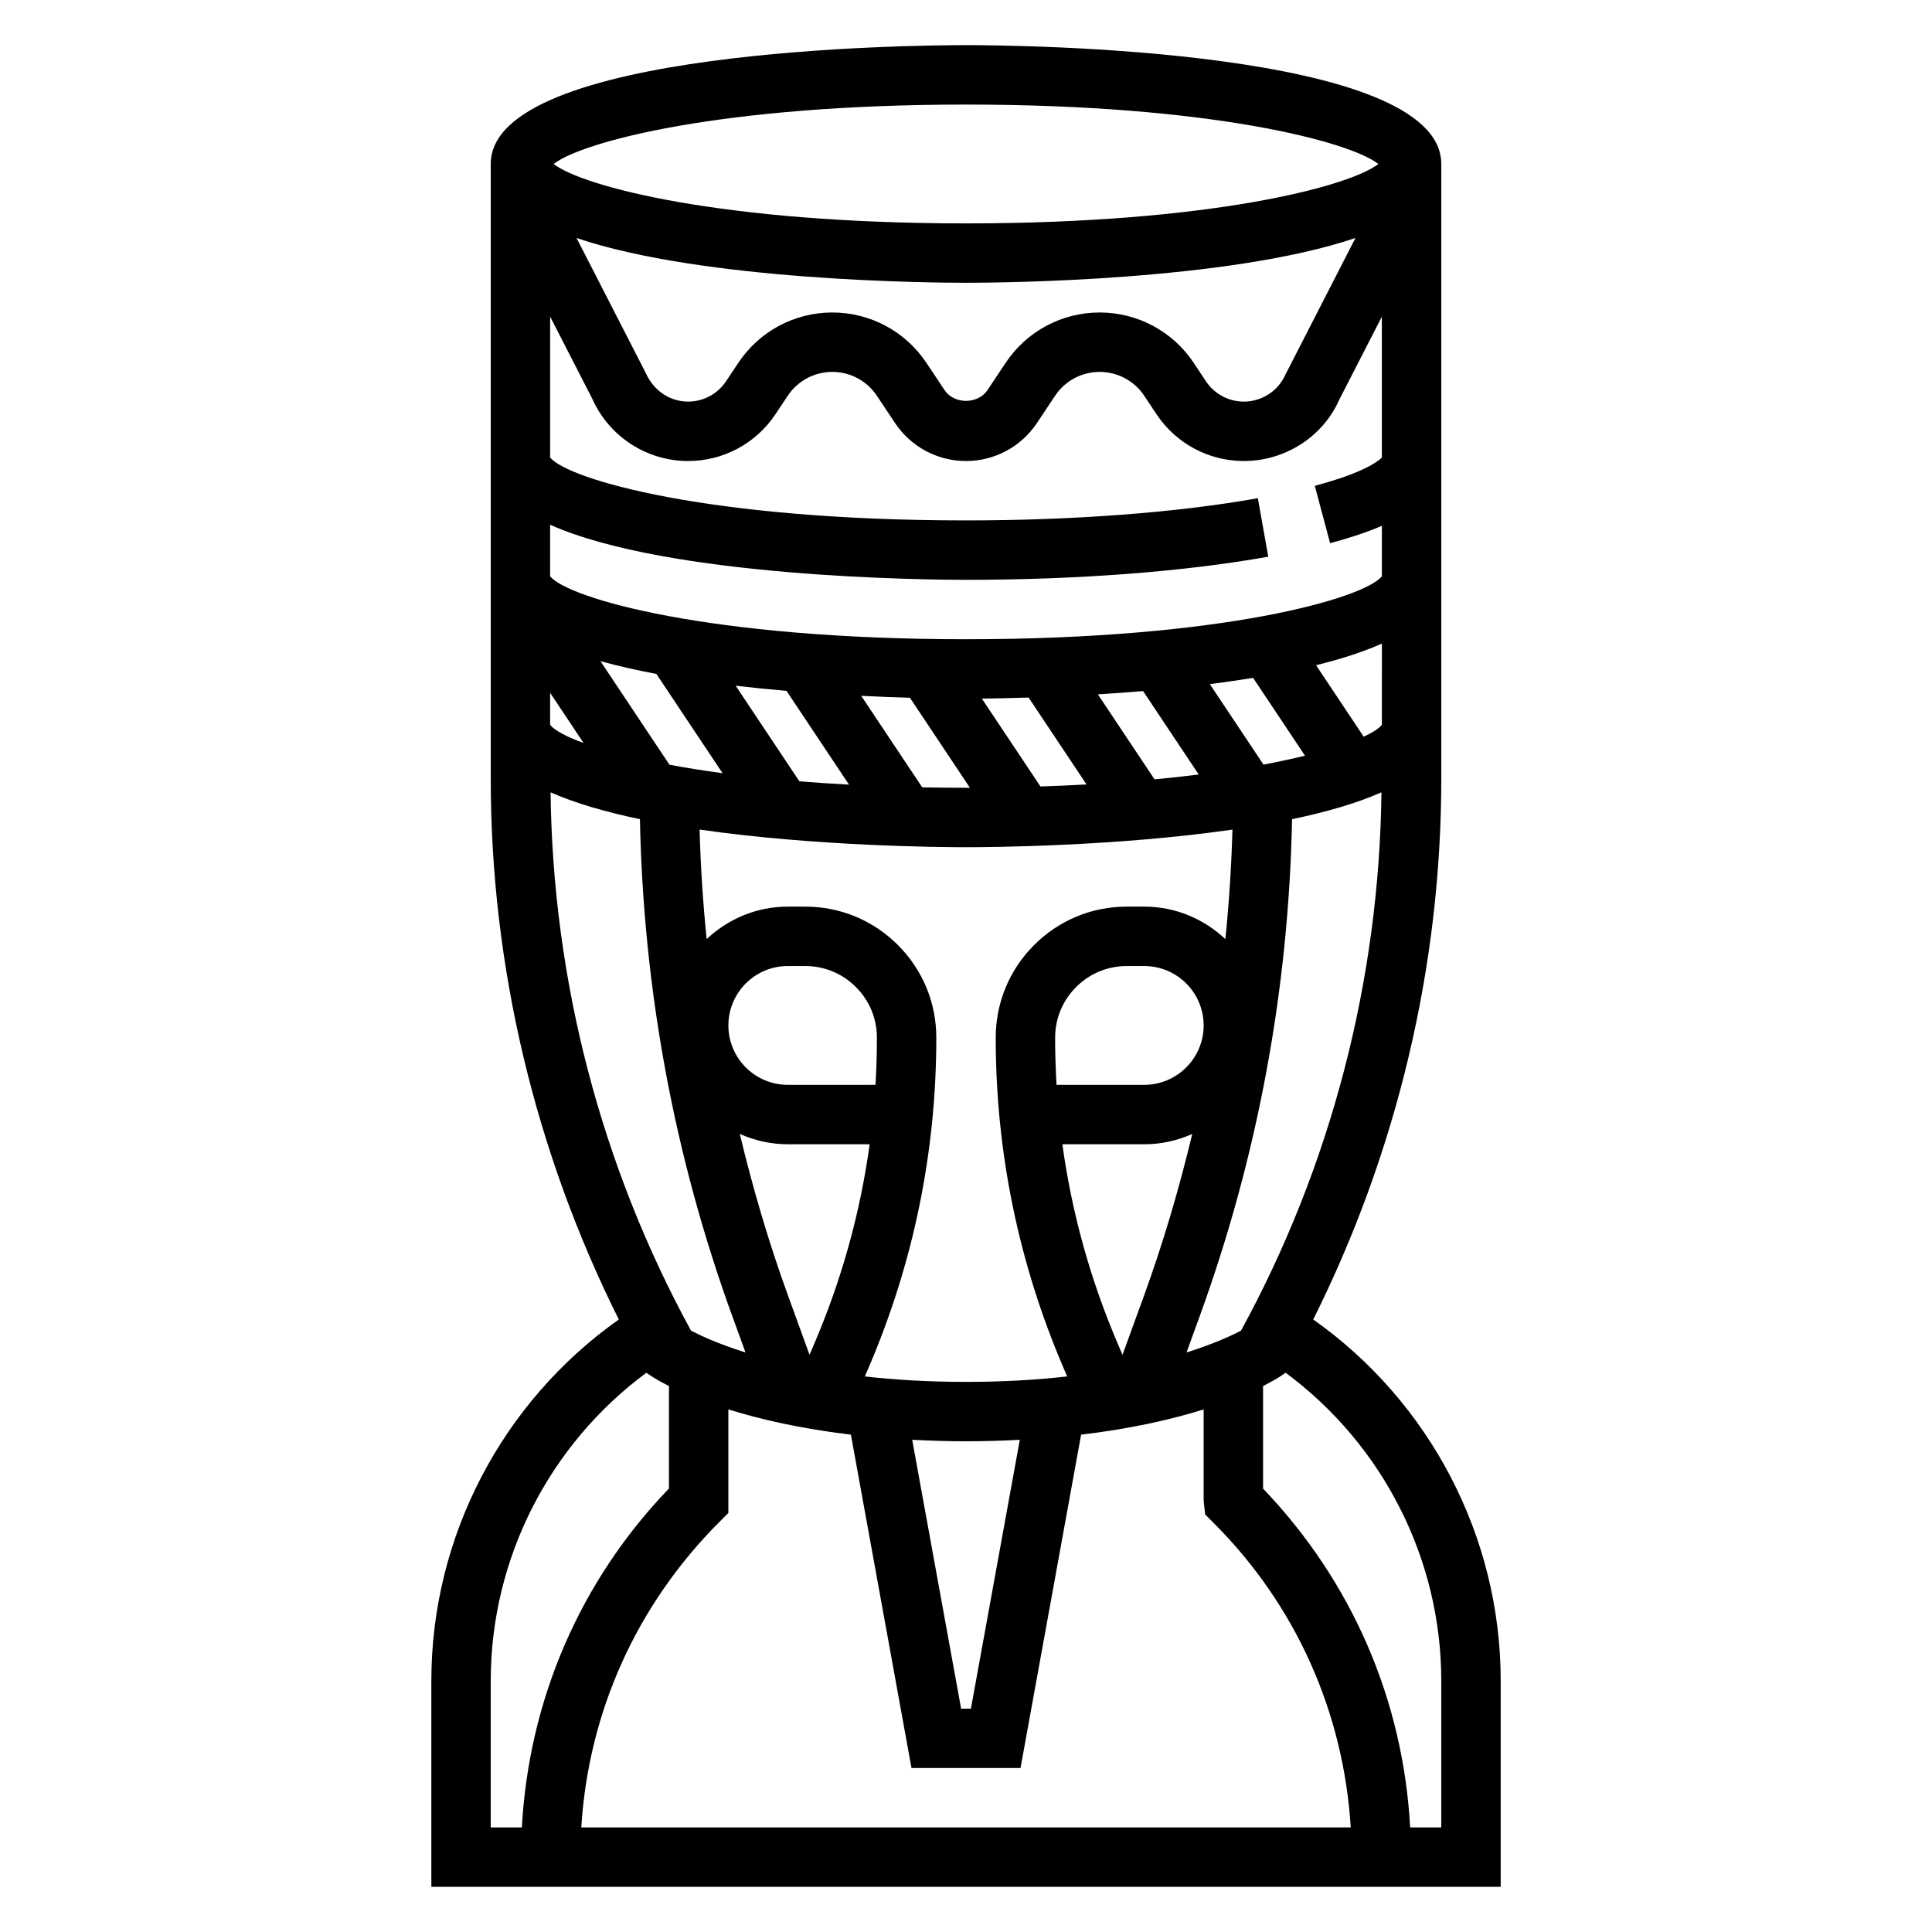
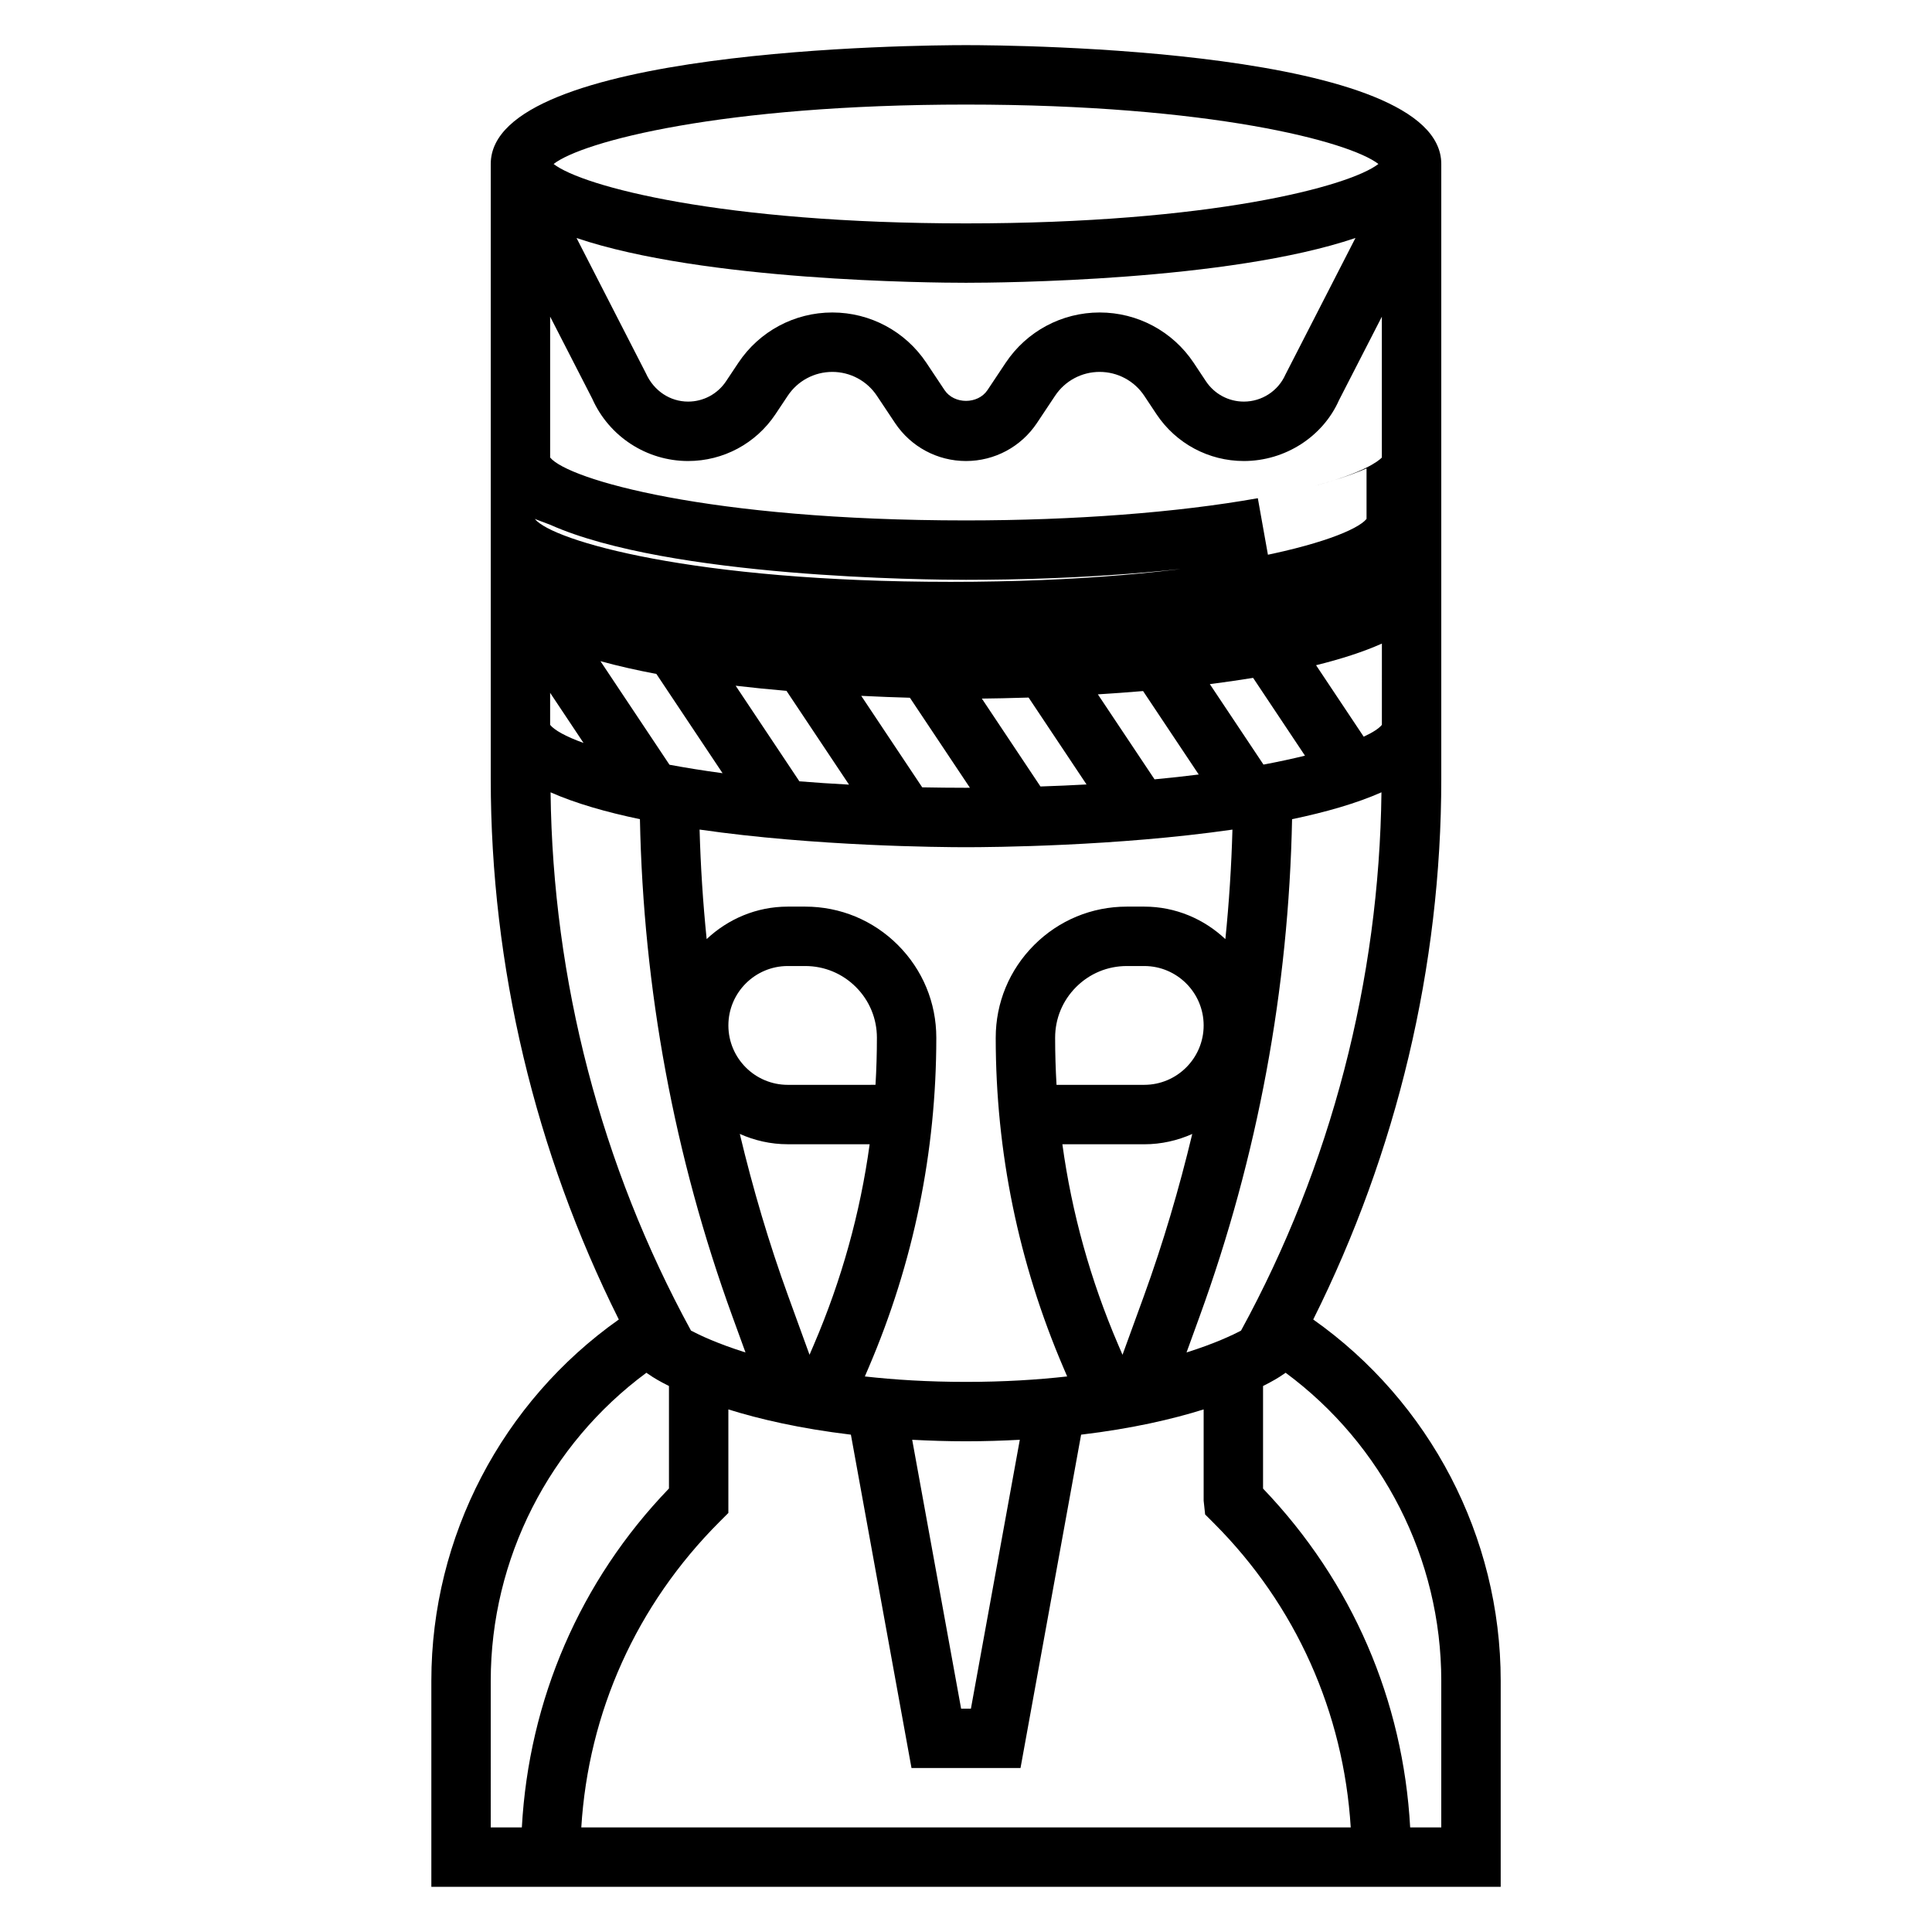
<svg xmlns="http://www.w3.org/2000/svg" fill="#000000" width="800px" height="800px" version="1.1" viewBox="144 144 512 512">
-   <path d="m492.02 493.68c22.16-44.375 33.934-93.559 33.934-143.24v-162.99c0-30.605-113.06-31.488-125.95-31.488-12.895 0-125.95 0.883-125.95 31.488v162.99c0 49.68 11.777 98.863 33.938 143.24-30.871 21.805-49.68 57.52-49.68 95.73v54.617h283.39v-54.617c0-38.211-18.805-73.926-49.68-95.73zm-28.648 51.664 2.305 2.305c21.766 21.766 34.395 50.168 36.281 80.633l-203.91 0.004c1.891-30.465 14.539-58.898 36.668-81.027l2.309-2.309v-27.441c8.148 2.551 18.926 5.07 32.473 6.691l16.059 88.34h28.891l16.059-88.34c13.555-1.613 24.324-4.133 32.473-6.691v24.184zm-173.58-262.28c31.52 14.059 100.32 14.598 110.21 14.598 29.535 0 57.977-2.172 80.105-6.133l-2.769-15.5c-21.242 3.793-48.699 5.887-77.336 5.887-68.273 0-105.48-10.871-110.21-16.672v-37.336l11.164 21.758c4.453 10.027 14.426 16.508 25.398 16.508 9.32 0 17.957-4.629 23.137-12.383l3.273-4.914c2.637-3.961 7.047-6.32 11.809-6.32 4.754 0 9.172 2.363 11.809 6.32l4.824 7.242c4.203 6.297 11.227 10.055 18.793 10.055s14.578-3.754 18.789-10.051l4.824-7.246c2.637-3.961 7.047-6.32 11.809-6.32 4.754 0 9.172 2.363 11.809 6.312l3.273 4.93c5.172 7.746 13.816 12.375 23.129 12.375 10.98 0 20.949-6.481 25.215-16.113l11.359-22.137v37.336c-0.898 0.914-4.707 4.008-17.773 7.484l4.062 15.207c4.367-1.164 9.219-2.668 13.715-4.606v13.383c-4.742 5.805-41.938 16.676-110.21 16.676s-105.48-10.871-110.21-16.672zm7-75.988c33.715 11.406 94 11.863 103.21 11.863s69.496-0.457 103.21-11.871l-18.555 36.195c-1.93 4.363-6.262 7.164-11.023 7.164-4.047 0-7.785-2.008-10.027-5.359l-3.273-4.93c-5.566-8.344-14.879-13.328-24.91-13.328-10.027 0-19.34 4.984-24.906 13.328l-4.824 7.242c-2.535 3.809-8.84 3.809-11.375 0l-4.824-7.242c-5.578-8.344-14.891-13.328-24.918-13.328-10.027 0-19.34 4.984-24.906 13.336l-3.273 4.914c-2.246 3.359-5.992 5.367-10.039 5.367-4.754 0-9.086-2.801-11.211-7.551zm213.42 129.02c-0.762 0.938-2.363 2-4.816 3.133l-12.625-18.941c6.504-1.605 12.43-3.496 17.445-5.731zm-34.125-12.453 13.746 20.617c-3.297 0.812-6.926 1.598-10.996 2.363l-14.219-21.324c3.856-0.492 7.691-1.043 11.469-1.656zm-29.16 3.496 14.746 22.113c-3.691 0.465-7.606 0.898-11.707 1.281l-15.02-22.523c3.852-0.234 7.871-0.527 11.98-0.871zm-30.336 1.723 15.352 23.027c-3.922 0.219-7.996 0.395-12.211 0.535l-15.531-23.293c3.07-0.035 7.289-0.105 12.391-0.27zm-31.457 0.047 15.895 23.844c-0.348 0.008-0.672 0.016-1.023 0.016-3.984 0-7.832-0.047-11.609-0.117l-16.16-24.246c4.727 0.234 9.07 0.402 12.898 0.504zm-32.707-1.828 16.57 24.852c-4.566-0.242-8.973-0.535-13.152-0.875l-16.887-25.332c4.531 0.531 9.043 0.98 13.469 1.355zm-34.48-4.484 17.539 26.309c-5.125-0.691-9.785-1.449-14.066-2.242l-18.293-27.449c4.641 1.281 9.625 2.406 14.82 3.383zm34.824 124.64h21.695c-2.496 18.199-7.43 35.961-14.762 53.059l-1.172 2.731-5.637-15.516c-5.141-14.129-9.367-28.496-12.84-43.012 3.891 1.738 8.18 2.738 12.715 2.738zm-15.742-31.488c0-8.684 7.062-15.742 15.742-15.742h4.613c5.078 0 9.848 1.977 13.438 5.566 3.59 3.586 5.566 8.367 5.566 13.434 0 4.18-0.125 8.336-0.371 12.484l-23.246 0.004c-8.684 0-15.742-7.062-15.742-15.746zm62.977 94.465c-10.027 0-18.918-0.559-26.812-1.441l0.977-2.281c11.918-27.805 17.961-57.238 17.961-87.484 0-9.281-3.613-18.004-10.18-24.57-6.562-6.562-15.285-10.176-24.566-10.176h-4.613c-8.328 0-15.863 3.305-21.5 8.605-0.984-9.629-1.605-19.301-1.875-29.023 30.68 4.43 63.957 4.676 70.609 4.676 6.644 0 39.926-0.242 70.605-4.668-0.27 9.715-0.898 19.398-1.875 29.023-5.637-5.305-13.172-8.613-21.5-8.613h-4.613c-9.281 0-18.004 3.613-24.57 10.18-6.562 6.566-10.176 15.285-10.176 24.566 0 30.246 6.047 59.68 17.957 87.48l0.977 2.281c-7.891 0.887-16.777 1.445-26.805 1.445zm14.254 15.344-12.957 71.25h-2.598l-12.965-71.25c4.543 0.234 9.234 0.398 14.266 0.398 5.027 0 9.719-0.164 14.254-0.398zm27.215-22.523-1.172-2.731c-7.328-17.098-12.266-34.855-14.762-53.059h21.695c4.535 0 8.824-1 12.723-2.731-3.481 14.516-7.707 28.883-12.84 43.012zm-17.484-71.539c-0.242-4.141-0.371-8.309-0.371-12.488 0-5.078 1.977-9.848 5.566-13.438 3.59-3.59 8.359-5.562 13.438-5.562h4.613c8.676 0 15.742 7.062 15.742 15.742 0 8.684-7.07 15.742-15.742 15.742zm37.91 61.398c15.43-42.438 23.609-86.742 24.512-131.8 8.934-1.867 17.105-4.203 23.688-7.125-0.582 49.758-13.352 98.977-37.211 142.65-2.234 1.188-6.992 3.449-14.445 5.793zm-172.11-165.29 8.855 13.289c-4.816-1.746-7.731-3.41-8.855-4.793zm23.797 33.488c0.906 45.059 9.078 89.363 24.512 131.8l3.465 9.523c-7.477-2.356-12.234-4.621-14.445-5.793-23.859-43.684-36.629-92.883-37.211-142.65 6.574 2.914 14.746 5.254 23.68 7.117zm86.414-189.38c64.738 0 101.61 9.777 109.29 15.742-7.688 5.969-44.551 15.746-109.29 15.746s-101.61-9.777-109.29-15.742c7.684-5.969 44.547-15.746 109.29-15.746zm-125.95 417.7c0-32.363 15.57-62.645 41.258-81.625l0.016 0.031 1.59 1.062c0.227 0.156 1.707 1.094 4.367 2.426v27.16c-23.574 24.48-37.133 56.055-38.988 89.82h-8.242zm251.9 38.875h-8.242c-1.844-33.598-15.297-65.039-38.988-89.797v-27.184c2.652-1.332 4.133-2.273 4.367-2.426l1.59-1.062 0.016-0.031c25.688 18.98 41.258 49.273 41.258 81.625z" />
+   <path d="m492.02 493.68c22.16-44.375 33.934-93.559 33.934-143.24v-162.99c0-30.605-113.06-31.488-125.95-31.488-12.895 0-125.95 0.883-125.95 31.488v162.99c0 49.68 11.777 98.863 33.938 143.24-30.871 21.805-49.68 57.52-49.68 95.73v54.617h283.39v-54.617c0-38.211-18.805-73.926-49.68-95.73zm-28.648 51.664 2.305 2.305c21.766 21.766 34.395 50.168 36.281 80.633l-203.91 0.004c1.891-30.465 14.539-58.898 36.668-81.027l2.309-2.309v-27.441c8.148 2.551 18.926 5.07 32.473 6.691l16.059 88.34h28.891l16.059-88.34c13.555-1.613 24.324-4.133 32.473-6.691v24.184zm-173.58-262.28c31.52 14.059 100.32 14.598 110.21 14.598 29.535 0 57.977-2.172 80.105-6.133l-2.769-15.5c-21.242 3.793-48.699 5.887-77.336 5.887-68.273 0-105.48-10.871-110.21-16.672v-37.336l11.164 21.758c4.453 10.027 14.426 16.508 25.398 16.508 9.32 0 17.957-4.629 23.137-12.383l3.273-4.914c2.637-3.961 7.047-6.32 11.809-6.32 4.754 0 9.172 2.363 11.809 6.32l4.824 7.242c4.203 6.297 11.227 10.055 18.793 10.055s14.578-3.754 18.789-10.051l4.824-7.246c2.637-3.961 7.047-6.32 11.809-6.32 4.754 0 9.172 2.363 11.809 6.312l3.273 4.93c5.172 7.746 13.816 12.375 23.129 12.375 10.98 0 20.949-6.481 25.215-16.113l11.359-22.137v37.336c-0.898 0.914-4.707 4.008-17.773 7.484c4.367-1.164 9.219-2.668 13.715-4.606v13.383c-4.742 5.805-41.938 16.676-110.21 16.676s-105.48-10.871-110.21-16.672zm7-75.988c33.715 11.406 94 11.863 103.21 11.863s69.496-0.457 103.21-11.871l-18.555 36.195c-1.93 4.363-6.262 7.164-11.023 7.164-4.047 0-7.785-2.008-10.027-5.359l-3.273-4.93c-5.566-8.344-14.879-13.328-24.91-13.328-10.027 0-19.34 4.984-24.906 13.328l-4.824 7.242c-2.535 3.809-8.84 3.809-11.375 0l-4.824-7.242c-5.578-8.344-14.891-13.328-24.918-13.328-10.027 0-19.34 4.984-24.906 13.336l-3.273 4.914c-2.246 3.359-5.992 5.367-10.039 5.367-4.754 0-9.086-2.801-11.211-7.551zm213.42 129.02c-0.762 0.938-2.363 2-4.816 3.133l-12.625-18.941c6.504-1.605 12.43-3.496 17.445-5.731zm-34.125-12.453 13.746 20.617c-3.297 0.812-6.926 1.598-10.996 2.363l-14.219-21.324c3.856-0.492 7.691-1.043 11.469-1.656zm-29.16 3.496 14.746 22.113c-3.691 0.465-7.606 0.898-11.707 1.281l-15.02-22.523c3.852-0.234 7.871-0.527 11.98-0.871zm-30.336 1.723 15.352 23.027c-3.922 0.219-7.996 0.395-12.211 0.535l-15.531-23.293c3.07-0.035 7.289-0.105 12.391-0.27zm-31.457 0.047 15.895 23.844c-0.348 0.008-0.672 0.016-1.023 0.016-3.984 0-7.832-0.047-11.609-0.117l-16.16-24.246c4.727 0.234 9.07 0.402 12.898 0.504zm-32.707-1.828 16.57 24.852c-4.566-0.242-8.973-0.535-13.152-0.875l-16.887-25.332c4.531 0.531 9.043 0.98 13.469 1.355zm-34.48-4.484 17.539 26.309c-5.125-0.691-9.785-1.449-14.066-2.242l-18.293-27.449c4.641 1.281 9.625 2.406 14.82 3.383zm34.824 124.64h21.695c-2.496 18.199-7.43 35.961-14.762 53.059l-1.172 2.731-5.637-15.516c-5.141-14.129-9.367-28.496-12.84-43.012 3.891 1.738 8.18 2.738 12.715 2.738zm-15.742-31.488c0-8.684 7.062-15.742 15.742-15.742h4.613c5.078 0 9.848 1.977 13.438 5.566 3.59 3.586 5.566 8.367 5.566 13.434 0 4.18-0.125 8.336-0.371 12.484l-23.246 0.004c-8.684 0-15.742-7.062-15.742-15.746zm62.977 94.465c-10.027 0-18.918-0.559-26.812-1.441l0.977-2.281c11.918-27.805 17.961-57.238 17.961-87.484 0-9.281-3.613-18.004-10.18-24.57-6.562-6.562-15.285-10.176-24.566-10.176h-4.613c-8.328 0-15.863 3.305-21.5 8.605-0.984-9.629-1.605-19.301-1.875-29.023 30.68 4.43 63.957 4.676 70.609 4.676 6.644 0 39.926-0.242 70.605-4.668-0.27 9.715-0.898 19.398-1.875 29.023-5.637-5.305-13.172-8.613-21.5-8.613h-4.613c-9.281 0-18.004 3.613-24.57 10.18-6.562 6.566-10.176 15.285-10.176 24.566 0 30.246 6.047 59.68 17.957 87.48l0.977 2.281c-7.891 0.887-16.777 1.445-26.805 1.445zm14.254 15.344-12.957 71.25h-2.598l-12.965-71.25c4.543 0.234 9.234 0.398 14.266 0.398 5.027 0 9.719-0.164 14.254-0.398zm27.215-22.523-1.172-2.731c-7.328-17.098-12.266-34.855-14.762-53.059h21.695c4.535 0 8.824-1 12.723-2.731-3.481 14.516-7.707 28.883-12.84 43.012zm-17.484-71.539c-0.242-4.141-0.371-8.309-0.371-12.488 0-5.078 1.977-9.848 5.566-13.438 3.59-3.59 8.359-5.562 13.438-5.562h4.613c8.676 0 15.742 7.062 15.742 15.742 0 8.684-7.07 15.742-15.742 15.742zm37.91 61.398c15.43-42.438 23.609-86.742 24.512-131.8 8.934-1.867 17.105-4.203 23.688-7.125-0.582 49.758-13.352 98.977-37.211 142.65-2.234 1.188-6.992 3.449-14.445 5.793zm-172.11-165.29 8.855 13.289c-4.816-1.746-7.731-3.41-8.855-4.793zm23.797 33.488c0.906 45.059 9.078 89.363 24.512 131.8l3.465 9.523c-7.477-2.356-12.234-4.621-14.445-5.793-23.859-43.684-36.629-92.883-37.211-142.65 6.574 2.914 14.746 5.254 23.68 7.117zm86.414-189.38c64.738 0 101.61 9.777 109.29 15.742-7.688 5.969-44.551 15.746-109.29 15.746s-101.61-9.777-109.29-15.742c7.684-5.969 44.547-15.746 109.29-15.746zm-125.95 417.7c0-32.363 15.57-62.645 41.258-81.625l0.016 0.031 1.59 1.062c0.227 0.156 1.707 1.094 4.367 2.426v27.16c-23.574 24.48-37.133 56.055-38.988 89.82h-8.242zm251.9 38.875h-8.242c-1.844-33.598-15.297-65.039-38.988-89.797v-27.184c2.652-1.332 4.133-2.273 4.367-2.426l1.59-1.062 0.016-0.031c25.688 18.98 41.258 49.273 41.258 81.625z" />
</svg>